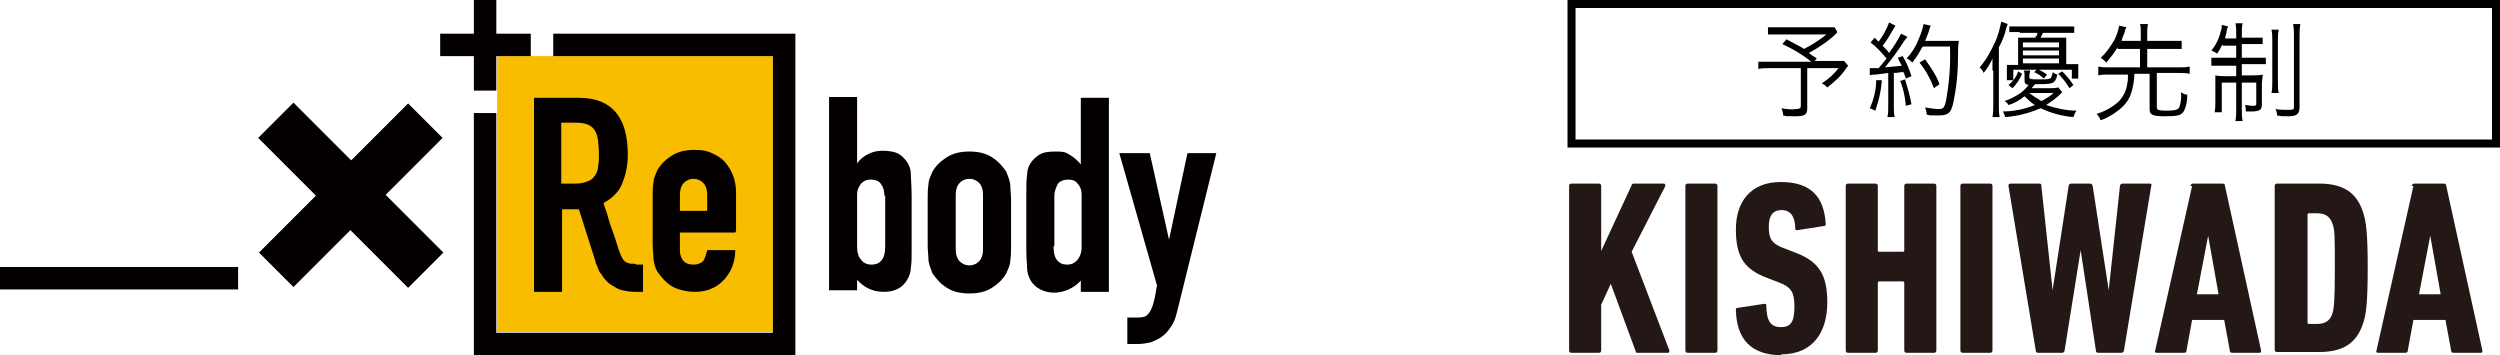
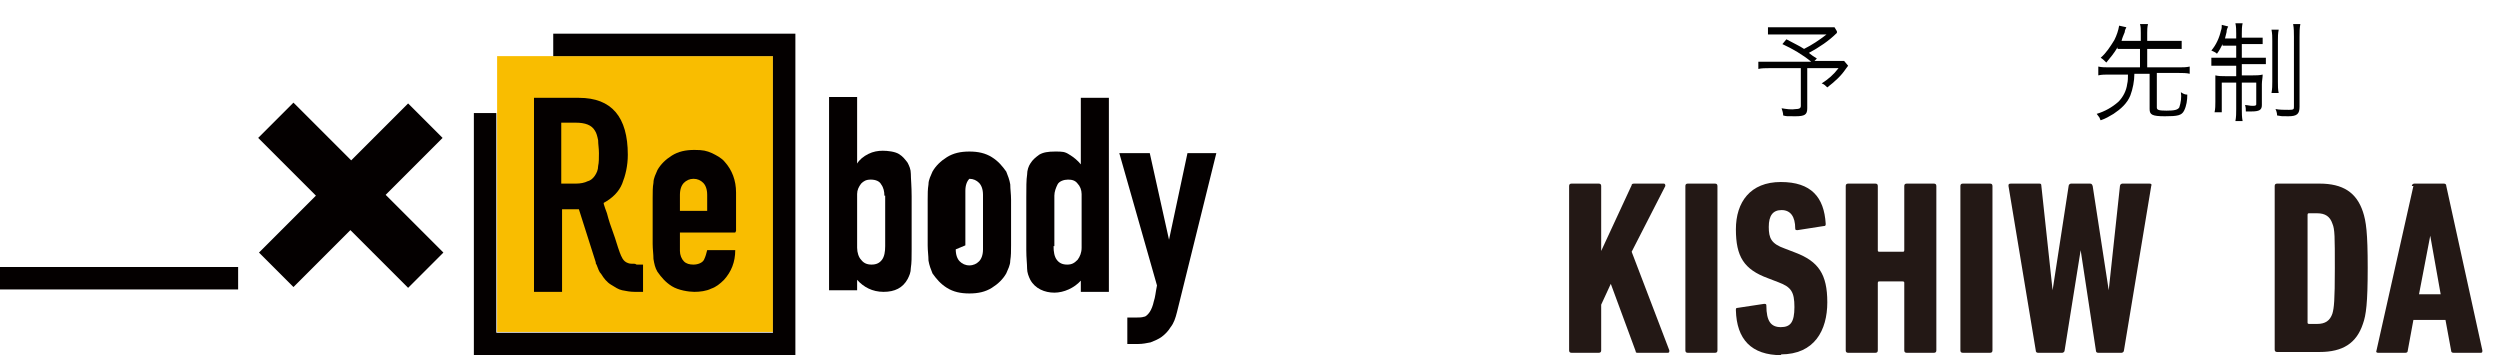
<svg xmlns="http://www.w3.org/2000/svg" version="1.1" viewBox="0 0 311.8 44.3">
  <defs>
    <style>
      .cls-1 {
        fill: #040000;
      }

      .cls-2 {
        fill: #231815;
      }

      .cls-3 {
        fill: #f9bd00;
      }

      .cls-4 {
        fill: none;
        stroke: #000;
        stroke-miterlimit: 10;
      }
    </style>
  </defs>
  <g>
    <g id="_レイヤー_1" data-name="レイヤー_1">
      <polyline class="cls-1" points="0 36.1 29.7 36.1 29.7 33.3 0 33.3" />
      <g>
        <path d="M229.1,4.1c-1,1-2.2,1.8-3.5,2.5.4.3.5.4,1,.7l-.3.3h2.3c.5,0,.9,0,1.4,0l.5.6c-.1.1-.2.3-.3.4-.6.9-1.4,1.6-2.3,2.3-.2-.2-.4-.4-.7-.5.8-.5,1.5-1.1,2.1-1.9h-3.9v5c0,.8-.3,1-1.5,1s-1.1,0-1.5-.1c0-.3-.1-.6-.2-.9.6.1,1.2.2,1.8.1.4,0,.6-.1.6-.4v-4.7h-4c-.4,0-.9,0-1.3.1v-.9c.5,0,1,0,1.4,0h5.2c-1.1-.9-2.3-1.6-3.6-2.2l.5-.6c1.1.6,1.6.8,2.2,1.2,1-.5,1.9-1.1,2.8-1.8h-6c-.4,0-.9,0-1.3,0v-.9c.4,0,.9,0,1.4,0h6.9l.3.5Z" />
-         <path d="M233.1,8.5h1.2c.5-.6.6-.7,1-1.2-.6-.7-1.2-1.4-2-2l.5-.6q.3.3.5.5c.5-.7,1-1.5,1.3-2.4l.8.4c-.1.2-.2.3-.3.5-.4.7-.8,1.4-1.3,2,.3.3.6.6.8.9.6-.8,1.1-1.6,1.5-2.4l.8.4-.4.5c-.7,1.1-1.5,2.2-2.4,3.3,1-.1,1.2-.1,2.1-.2-.2-.4-.3-.5-.5-1l.6-.2c.5.8.8,1.6,1.1,2.5l-.7.3c-.1-.3-.2-.6-.3-.8h-.3c-.1,0-.4.1-.9.1v4.2c0,.4,0,.9.1,1.3h-.9c.1-.4.1-.9.1-1.3v-4.2l-1.5.2c-.3,0-.5,0-.8.1v-.9ZM234.7,10.1c-.1,1.3-.4,2.5-.8,3.7l-.7-.3c.5-1.1.8-2.3.8-3.5h.7ZM237.6,9.9c.3,1,.6,2,.8,3.1l-.7.2c-.1-1.1-.3-2.1-.7-3.1l.6-.2ZM239.8,5.8c-.4.7-.8,1.4-1.3,2-.2-.2-.4-.4-.7-.5.6-.7,1.1-1.4,1.4-2.2.3-.7.6-1.4.7-2.1l.9.2q-.1.2-.3.9c-.1.3-.2.5-.4,1h4.2c-.1.7-.1,1.3-.1,2,0,2-.2,3.9-.6,5.8-.3,1.2-.6,1.5-1.9,1.5s-.8,0-1.4-.1c0-.3-.1-.6-.2-.9.6.1,1.2.2,1.7.2s.7-.1.9-1c.4-2.2.6-4.5.5-6.8h-3.4ZM241.2,11c-.4-1.1-1-2.2-1.8-3.2l.7-.4c.7,1,1.4,2,1.8,3.1l-.7.5Z" />
-         <path d="M248.5,8.8v-1.5c-.3.7-.7,1.3-1.1,1.8-.1-.3-.3-.5-.5-.7.8-.9,1.4-2,1.9-3.1.4-.8.6-1.7.8-2.6l.8.3c-.1.2-.1.3-.2.6-.2.8-.5,1.6-.9,2.3v7.2c0,.6,0,1.1.1,1.5h-.9c.1-.5.1-1,.1-1.6v-4.2ZM257.2,11.5l-.3.3c-.5.5-1.1.9-1.7,1.3,1.2.4,2.5.7,3.8.7-.2.2-.3.5-.4.8-1.4-.1-2.8-.5-4.1-1.1-1.4.6-2.9,1-4.4,1.1-.1-.3-.2-.5-.3-.7,1.4,0,2.7-.3,4-.8-.5-.3-.9-.7-1.3-1.1-.6.5-1.3.9-2,1.1-.1-.2-.3-.4-.5-.5.7-.2,1.4-.6,2-1,.4-.3.7-.6,1-1-.4-.1-.5-.2-.5-.6v-.6c0-.2,0-.4-.1-.6h.8c0,.2-.1.4-.1.6v.2c0,.3.2.3,1.2.3s1.3,0,1.5-.2c.1-.2.2-.5.2-.7.2.1.4.3.6.3-.3,1.1-.4,1.2-2.4,1.2h-.4c-.2.3-.3.3-.4.5h2.3c.3,0,.7,0,1-.1l.5.6ZM251.9,4c-.4,0-.9,0-1.3,0v-.7c.4,0,.9,0,1.3,0h5.5c.4,0,.9,0,1.3,0v.8c-.4,0-.9,0-1.3,0h-2.6c-.1.2-.2.4-.3.6h1.8c.5,0,.9,0,1.4,0v3.3c.5,0,1,0,1.5,0v1.8h-.8v-1.1h-7.3v1.3h-.8v-1.9c.5,0,1,0,1.4,0v-3.4c.5,0,.9,0,1.4,0h.7c0,0,.1,0,.1-.2h.1c.1-.2.1-.3.1-.4h-2.2ZM252.2,9.2c-.3.7-.7,1.3-1.2,1.8l-.5-.4c.5-.4,1-1,1.2-1.7l.5.3ZM256.8,5.8v-.5h-4.5v.6h4.5ZM256.8,6.8v-.5h-4.5v.6h4.5ZM256.8,7.9v-.6h-4.5v.6h4.5ZM253.1,11.6c.5.4,1,.7,1.5,1,.6-.3,1.1-.6,1.5-1h-3ZM254.1,8.6c.4.2.8.4,1.2.7l-.4.5c-.3-.3-.7-.6-1.2-.8l.4-.4ZM257.2,8.9c.5.5,1,1.1,1.4,1.7l-.5.4c-.4-.7-.9-1.3-1.4-1.8l.5-.3Z" />
        <path d="M264.1,5.9c-.4.7-.9,1.3-1.4,1.9-.2-.2-.4-.4-.7-.6.7-.6,1.2-1.4,1.7-2.2.3-.6.5-1.2.6-1.8l.9.2c-.1.2-.2.4-.2.6-.2.5-.3.7-.4,1.1h2.4v-1c0-.4,0-.8-.1-1.1h1c-.1.4-.1.8-.1,1.1v1h3.1c.4,0,.8,0,1.2,0v1c-.4,0-.8,0-1.2,0h-3.1v2.3h4c.4,0,.9,0,1.3-.1v.9c-.4-.1-.9-.1-1.3-.1h-2.8v4.3c0,.3.2.4,1.2.4s1.4-.1,1.6-.4c.2-.6.3-1.3.2-1.9.3.2.5.3.8.3,0,.7-.1,1.4-.4,2s-.8.7-2.4.7-1.9-.2-1.9-.9v-4.4h-1.9c0,.9-.2,1.9-.5,2.7-.4,1-1.2,1.7-2.1,2.3-.5.3-1,.6-1.6.8-.1-.1-.1-.3-.2-.4-.1-.1-.2-.3-.3-.4,1-.3,1.9-.8,2.7-1.5.6-.6,1-1.4,1.1-2.2.1-.4.1-.8.1-1.2h-2.4c-.4,0-.9,0-1.3.1v-1.1c.4.1.9.1,1.3.1h3.9v-2.3h-2.8Z" />
        <path d="M277.2,5.5c-.2.4-.4.8-.7,1.2-.2-.2-.5-.3-.7-.4.6-.7,1-1.6,1.2-2.5.1-.2.1-.5.1-.7l.8.2c-.1.2-.2.4-.2.7-.1.3-.1.5-.2.8h1.4v-.6c0-.4,0-.9-.1-1.3h.9c-.1.4-.1.9-.1,1.3v.5h1.3c.4,0,.8,0,1.3,0v.8c-.4,0-.8,0-1.3,0h-1.3v1.7h1.8c.4,0,.8,0,1.2,0v.8c-.4,0-.8,0-1.2,0h-1.8v1.4h1.4c.4,0,.8,0,1.2-.1,0,.4-.1.8-.1,1.2v2.6c0,.6-.3.8-1.3.8h-.7c0-.3,0-.5-.1-.8.3,0,.6.1.9.1s.5,0,.5-.2v-2.7h-1.8v3.3c0,.5,0,1,.1,1.5h-.9c.1-.5.1-1,.1-1.5v-3.3h-1.8v3.7h-.9c.1-.4.1-.9.1-1.3v-3.3c.4.1.8.1,1.2.1h1.4v-1.3h-1.9c-.4,0-.8,0-1.2,0v-1c.4,0,.8,0,1.2,0h1.9v-1.5h-1.7ZM284.2,3.7c-.1.5-.1.9-.1,1.4v5.1c0,.5,0,1,.1,1.4h-.9c.1-.5.1-1,.1-1.4v-5.1c0-.5,0-.9-.1-1.4h.9ZM286.9,3c-.1.5-.1,1-.1,1.6v8.7c0,.9-.3,1.2-1.4,1.2s-.7,0-1.4-.1c0-.3-.1-.6-.2-.8.5.1,1.1.1,1.7.1s.6-.1.6-.4V4.6c0-.5,0-1.1-.1-1.6h.9Z" />
-         <rect class="cls-4" x="196" y=".5" width="115.3" height="17.4" />
      </g>
      <g>
        <path class="cls-2" d="M195.7,23.2c0-.2.1-.3.3-.3h3.4c.2,0,.3.1.3.3v8.1l3.8-8.2c0-.2.2-.2.4-.2h3.6c.2,0,.2.2.2.3l-4.2,8.2,4.7,12.3c0,.2,0,.3-.2.3h-3.7c-.2,0-.3,0-.3-.2l-3.1-8.4-1.2,2.6v5.7c0,.2-.1.3-.3.3h-3.4c-.2,0-.3-.1-.3-.3v-20.5Z" />
        <path class="cls-2" d="M210.2,23.2c0-.2.1-.3.3-.3h3.4c.2,0,.3.1.3.3v20.5c0,.2-.1.3-.3.3h-3.4c-.2,0-.3-.1-.3-.3v-20.5Z" />
        <path class="cls-2" d="M222.2,44.3c-3.8,0-5.6-2-5.7-5.6,0-.2,0-.3.2-.3l3.3-.5c.2,0,.3,0,.3.2,0,2,.6,2.7,1.8,2.7s1.7-.6,1.7-2.5-.4-2.5-2-3.1l-1.3-.5c-3-1.1-4-2.7-4-6.1s1.8-5.9,5.6-5.9,5.4,1.9,5.6,5.2c0,.2,0,.3-.3.3l-3.2.5c-.2,0-.3,0-.3-.2,0-1.5-.6-2.3-1.7-2.3s-1.6.7-1.6,2.1.3,2.1,2,2.7l1.3.5c2.9,1.1,4,2.7,4,6.2s-1.6,6.5-5.8,6.5Z" />
        <path class="cls-2" d="M230.2,23.2c0-.2.1-.3.3-.3h3.4c.2,0,.3.1.3.3v8c0,.1,0,.2.2.2h2.9c.1,0,.2,0,.2-.2v-8c0-.2.1-.3.3-.3h3.4c.2,0,.3.1.3.3v20.5c0,.2-.1.3-.3.3h-3.4c-.2,0-.3-.1-.3-.3v-8.4c0-.1,0-.2-.2-.2h-2.9c-.1,0-.2,0-.2.2v8.4c0,.2-.1.3-.3.3h-3.4c-.2,0-.3-.1-.3-.3v-20.5Z" />
        <path class="cls-2" d="M244.5,23.2c0-.2.1-.3.3-.3h3.4c.2,0,.3.1.3.3v20.5c0,.2-.1.3-.3.3h-3.4c-.2,0-.3-.1-.3-.3v-20.5Z" />
        <path class="cls-2" d="M261.7,44c-.2,0-.3-.1-.3-.3l-1.9-12.5h0l-2,12.5c0,.2-.2.3-.3.3h-3c-.2,0-.3-.1-.3-.3l-3.4-20.5c0-.2,0-.3.3-.3h3.5c.2,0,.3,0,.3.3l1.4,13h0l2-13c0-.2.2-.3.3-.3h2.3c.2,0,.3,0,.4.3l2,13h0l1.4-13c0-.2.2-.3.3-.3h3.4c.2,0,.3.1.2.3l-3.4,20.5c0,.2-.2.3-.3.3h-3Z" />
-         <path class="cls-2" d="M273.2,23.2c0-.2.2-.3.3-.3h3.7c.2,0,.3.1.3.3l4.5,20.5c0,.2,0,.3-.2.3h-3.4c-.2,0-.3-.1-.3-.3l-.7-3.8h-4l-.7,3.8c0,.2-.1.3-.3.3h-3.4c-.2,0-.3-.1-.2-.3l4.6-20.5ZM276.7,36.7l-1.3-7.3h0l-1.4,7.3h2.8Z" />
        <path class="cls-2" d="M283.7,23.2c0-.2.1-.3.3-.3h5.3c2.9,0,4.6,1.1,5.4,3.5.4,1.2.6,2.6.6,7s-.2,5.9-.6,7c-.8,2.4-2.5,3.5-5.4,3.5h-5.3c-.2,0-.3-.1-.3-.3v-20.5ZM288,40.4h1c1,0,1.6-.4,1.9-1.3.2-.7.3-1.6.3-5.6s0-4.9-.3-5.6c-.3-.9-.9-1.3-1.9-1.3h-1c-.1,0-.2,0-.2.2v13.4c0,.1,0,.2.2.2Z" />
        <path class="cls-2" d="M300.8,23.2c0-.2.2-.3.3-.3h3.7c.2,0,.3.1.3.3l4.5,20.5c0,.2,0,.3-.2.3h-3.4c-.2,0-.3-.1-.3-.3l-.7-3.8h-4l-.7,3.8c0,.2-.1.3-.3.3h-3.4c-.2,0-.3-.1-.2-.3l4.6-20.5ZM304.4,36.7l-1.3-7.3h0l-1.4,7.3h2.8Z" />
      </g>
      <g>
        <g>
          <rect class="cls-3" x="62" y="7" width="34.4" height="34.4" />
          <path class="cls-1" d="M103.4,36.3V12.1h3.5v8.3h0c.3-.5.8-.9,1.4-1.2.6-.3,1.2-.4,1.8-.4s1.5.1,2,.4c.5.3.8.7,1.1,1.1.2.4.4.8.4,1.4,0,.6.1,1.5.1,2.8v6.6c0,1,0,1.7-.1,2.3,0,.6-.2,1-.4,1.4-.6,1.1-1.6,1.6-3,1.6s-2.5-.6-3.3-1.5v1.3h-3.5ZM110.3,24.4c0-.5-.1-1-.4-1.4-.2-.4-.7-.6-1.3-.6s-.9.2-1.2.5c-.3.4-.5.8-.5,1.3v6.7c0,.6.2,1.2.5,1.5.3.4.7.6,1.3.6s1-.2,1.3-.6c.3-.4.4-1,.4-1.7v-6.3Z" />
          <path class="cls-1" d="M134.8,36.3v-1.3c-.8.9-2.1,1.5-3.3,1.5s-2.4-.5-3-1.6c-.2-.4-.4-.9-.4-1.4,0-.6-.1-1.3-.1-2.3v-6.6c0-1.2,0-2.2.1-2.8,0-.6.2-1.1.4-1.4.3-.5.7-.8,1.1-1.1.5-.3,1.1-.4,2-.4s1.2,0,1.8.4c.5.3,1,.7,1.4,1.2h0v-8.3h3.5v24.2h-3.5ZM131.4,30.7c0,.7.1,1.3.4,1.7.3.4.7.6,1.3.6s.9-.2,1.3-.6c.3-.4.5-.9.5-1.5v-6.7c0-.5-.2-1-.5-1.3-.3-.4-.7-.5-1.2-.5s-1.1.2-1.3.6c-.2.4-.4.9-.4,1.4v6.3Z" />
-           <path class="cls-1" d="M115.7,24.9c0-.7,0-1.3.1-1.9,0-.6.3-1.1.5-1.6.4-.7,1-1.3,1.8-1.8.8-.5,1.7-.7,2.8-.7s2,.2,2.8.7c.8.5,1.3,1.1,1.8,1.8.2.5.4,1,.5,1.6,0,.6.1,1.2.1,1.9v5.7c0,.7,0,1.3-.1,1.9,0,.6-.3,1.1-.5,1.6-.4.7-1,1.3-1.8,1.8-.8.5-1.7.7-2.8.7s-2-.2-2.8-.7c-.8-.5-1.3-1.1-1.8-1.8-.2-.5-.4-1-.5-1.6,0-.6-.1-1.2-.1-1.9v-5.7ZM119.2,31.1c0,.7.2,1.2.5,1.5.3.3.7.5,1.2.5s.9-.2,1.2-.5c.3-.3.5-.8.5-1.5v-6.8c0-.7-.2-1.2-.5-1.5-.3-.3-.7-.5-1.2-.5s-.9.2-1.2.5c-.3.3-.5.8-.5,1.5v6.8Z" />
+           <path class="cls-1" d="M115.7,24.9c0-.7,0-1.3.1-1.9,0-.6.3-1.1.5-1.6.4-.7,1-1.3,1.8-1.8.8-.5,1.7-.7,2.8-.7s2,.2,2.8.7c.8.5,1.3,1.1,1.8,1.8.2.5.4,1,.5,1.6,0,.6.1,1.2.1,1.9v5.7c0,.7,0,1.3-.1,1.9,0,.6-.3,1.1-.5,1.6-.4.7-1,1.3-1.8,1.8-.8.5-1.7.7-2.8.7s-2-.2-2.8-.7c-.8-.5-1.3-1.1-1.8-1.8-.2-.5-.4-1-.5-1.6,0-.6-.1-1.2-.1-1.9v-5.7ZM119.2,31.1c0,.7.2,1.2.5,1.5.3.3.7.5,1.2.5s.9-.2,1.2-.5c.3-.3.5-.8.5-1.5v-6.8c0-.7-.2-1.2-.5-1.5-.3-.3-.7-.5-1.2-.5c-.3.3-.5.8-.5,1.5v6.8Z" />
          <path class="cls-1" d="M139.7,19.1h3.7l2.4,10.8h0l2.3-10.8h3.6l-4.9,19.8c-.2.8-.4,1.4-.8,1.9-.3.5-.7.9-1.1,1.2-.4.3-.9.5-1.4.7-.5.1-1,.2-1.5.2h-1.4v-3.3h1.2c.3,0,.6,0,.9-.1.2,0,.5-.3.7-.6.2-.3.4-.8.5-1.3.2-.6.2-1,.4-2l-4.7-16.5Z" />
          <path class="cls-1" d="M79.2,32.9c-.4,0-.7,0-.9-.1-.6-.2-.8-.8-1-1.3-.3-.8-.5-1.6-.8-2.4-.3-.8-.6-1.7-.8-2.5,0,0-.5-1.3-.4-1.3,1.1-.6,1.9-1.4,2.3-2.4.4-1,.7-2.2.7-3.6,0-4.7-2-7.1-6.1-7.1h-5.6v24.2h3.5v-10.3h2.1l2.1,6.6c0,.1,0,.2.1.3,0,0,0,0,0,0,.2.5.3.9.6,1.2.3.5.7,1,1.2,1.3.5.3.9.6,1.4.7.5.1,1,.2,1.6.2h1v-3.4h-.8ZM72,22.9h-2v-7.6h1.8c1.2,0,2,.3,2.4,1,.2.3.3.7.4,1.2,0,.5.1,1,.1,1.6s0,1.2-.1,1.6c0,.5-.2.9-.4,1.2-.2.3-.5.6-.9.7-.4.2-.9.3-1.5.3" />
          <path class="cls-1" d="M91.7,29h-6.9v2.3c0,.5.2,1,.5,1.3.3.3.7.4,1.2.4s1.1-.2,1.3-.6c.2-.4.3-.8.4-1.2h3.5c0,1.5-.5,2.7-1.4,3.7-.5.5-1,.9-1.6,1.1-.6.3-1.4.4-2.1.4s-2-.2-2.8-.7c-.8-.5-1.3-1.1-1.8-1.8-.3-.5-.4-1-.5-1.6,0-.6-.1-1.2-.1-1.9v-5.7c0-.7,0-1.4.1-1.9,0-.6.3-1.1.5-1.6.4-.7,1-1.3,1.8-1.8.8-.5,1.7-.7,2.8-.7s1.5.1,2.2.4c.6.3,1.2.6,1.6,1.1.9,1,1.4,2.3,1.4,3.8v4.8ZM84.8,26.3h3.4v-2c0-.7-.2-1.2-.5-1.5-.3-.3-.7-.5-1.2-.5s-.9.2-1.2.5c-.3.3-.5.8-.5,1.5v2Z" />
-           <polygon class="cls-1" points="66.2 4.2 61.9 4.2 61.9 0 59.1 0 59.1 4.2 54.9 4.2 54.9 7 59.1 7 59.1 11.3 61.9 11.3 61.9 7 66.2 7 66.2 4.2" />
          <polygon class="cls-1" points="69.5 7 96.4 7 96.4 41.5 61.9 41.5 61.9 14.1 59.1 14.1 59.1 44.3 99.2 44.3 99.2 4.2 69 4.2 69 7 69.5 7" />
        </g>
        <path class="cls-1" d="M32.3,31.5l7.1-7.1-7.2-7.2,4.4-4.4,7.2,7.2,7.1-7.1,4.3,4.3-7.1,7.1,7.2,7.2-4.4,4.4-7.2-7.2-7.1,7.1-4.3-4.3Z" />
      </g>
    </g>
  </g>
</svg>